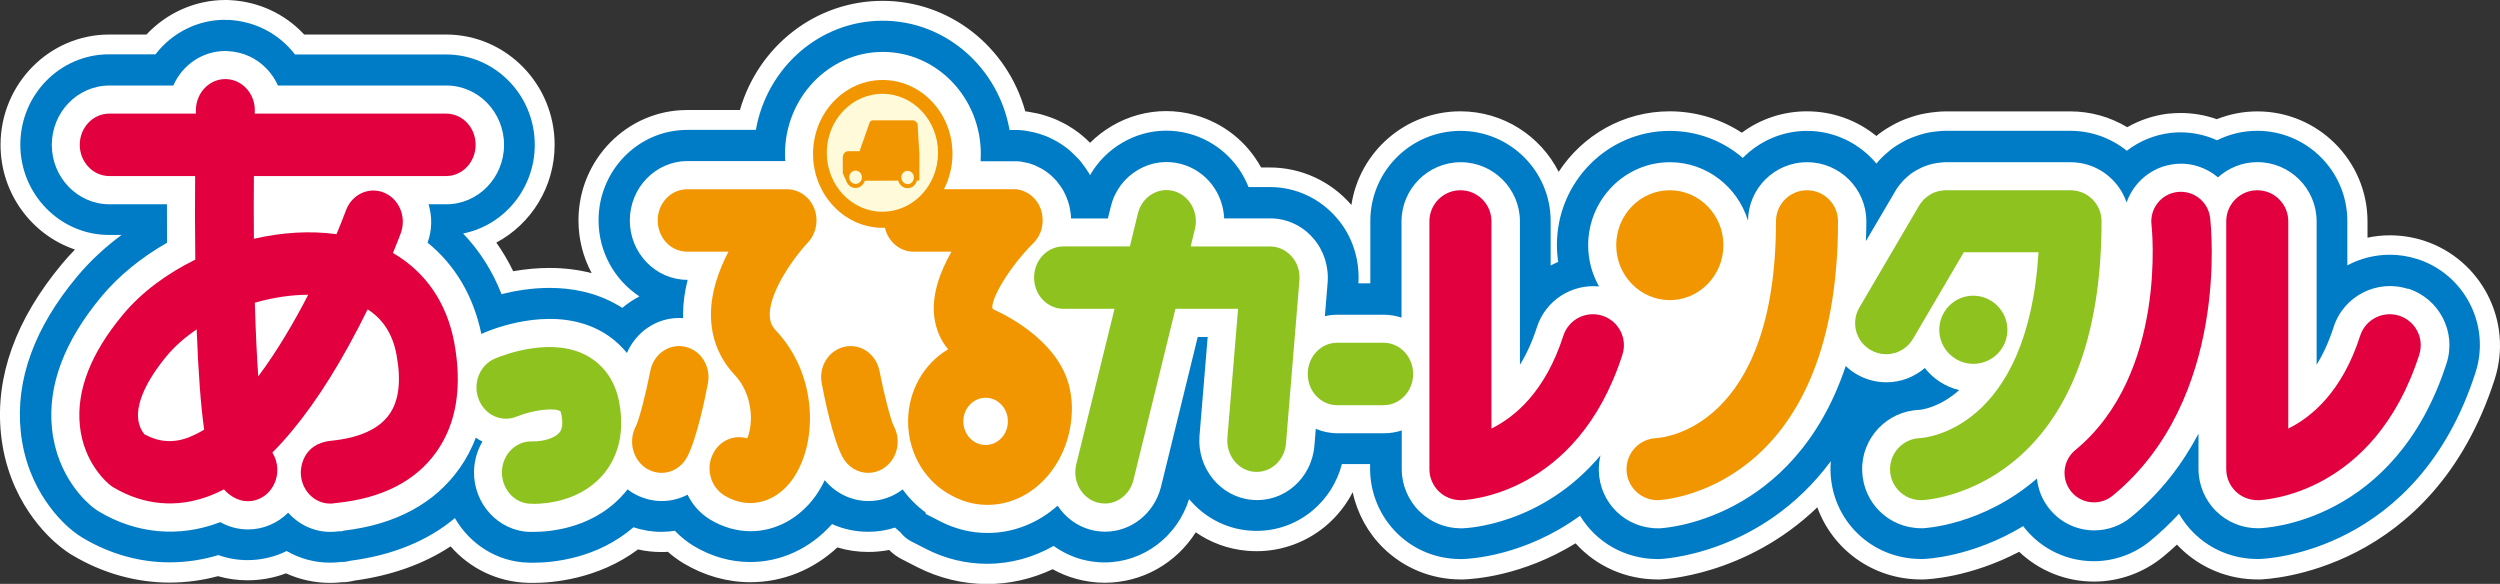
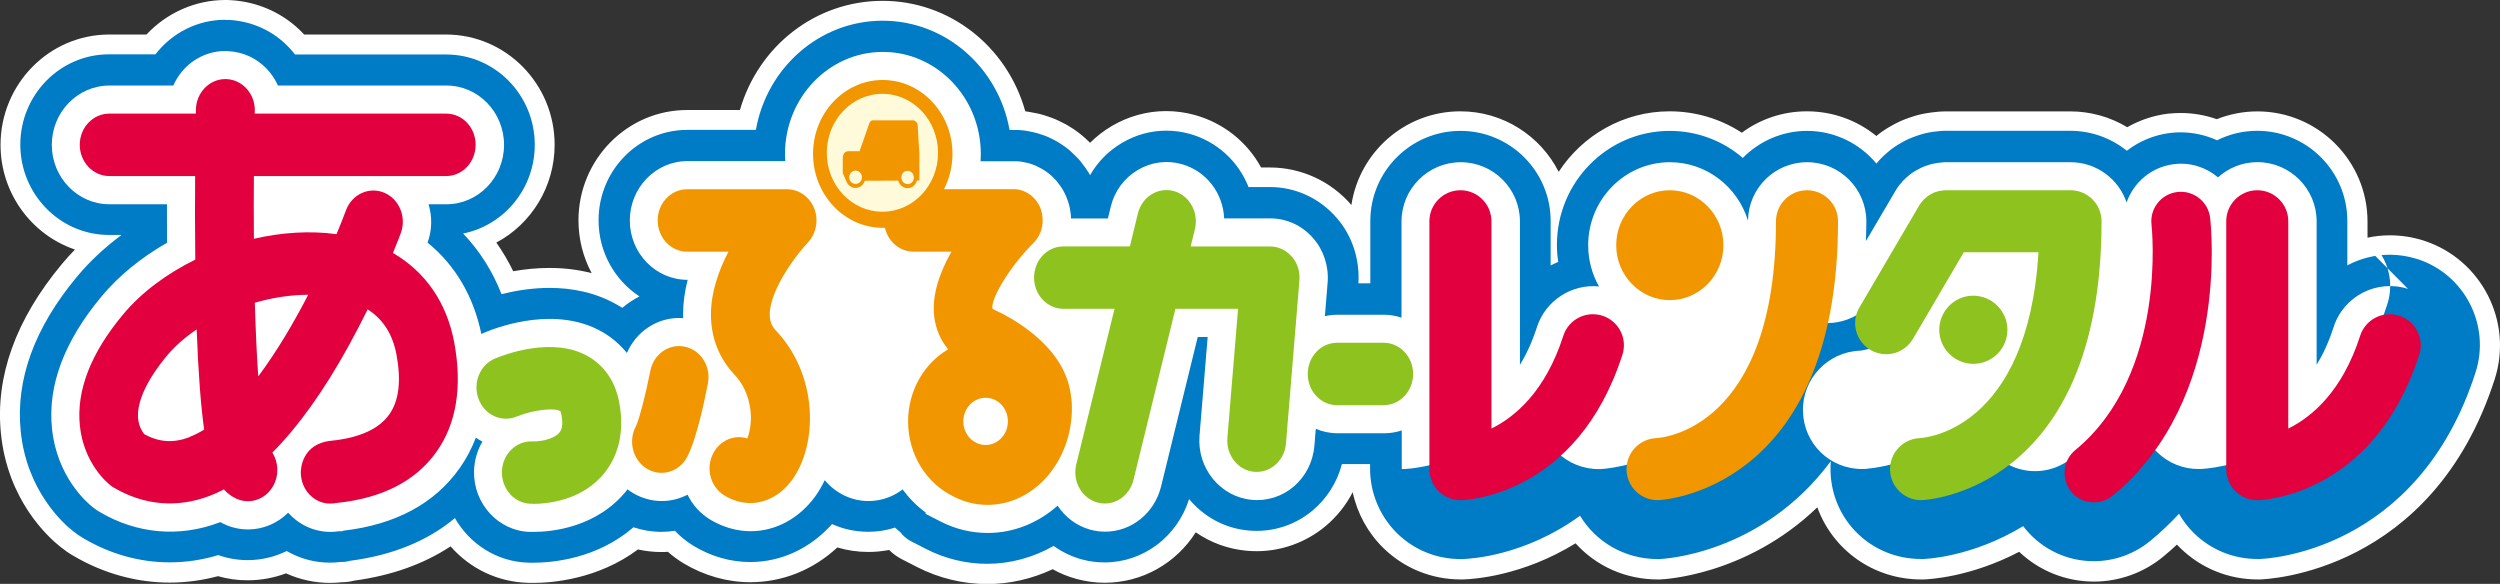
<svg xmlns="http://www.w3.org/2000/svg" id="b" data-name="レイヤー 2" viewBox="0 0 327.2 76.42">
  <rect x="0" y="0" width="327.2" height="76.42" fill="#333333" stroke="none" />
  <defs>
    <style>
      .d {
        fill: #fff;
      }

      .e {
        fill: #f29600;
      }

      .f {
        fill: #fffbda;
      }

      .g {
        fill: #007bc6;
      }

      .h {
        fill: #e2003e;
      }

      .i {
        fill: #8dc21f;
      }
    </style>
  </defs>
  <g id="c" data-name="レイアウト">
    <g>
      <path class="g" d="M129.22,75.12c-2.96,0-5.91-.71-8.55-2.06l-2.01-1.03c-.68-.35-1.28-.84-1.75-1.43-.03-.02-.06-.05-.08-.07-1.02.26-2.09.4-3.18.4-1.51,0-3.01-.26-4.4-.77-3.03,3.05-6.92,4.73-11.06,4.73-2.79,0-5.58-.79-8.06-2.29-.82-.5-1.58-1.08-2.27-1.73-.43.04-.87.07-1.31.07-1.14,0-2.26-.15-3.36-.45-5.07,4.04-11.05,4.49-13.45,4.49-.03,0-.07,0-.1,0-.24,0-.41,0-.58-.01-3.92-.1-7.52-2.03-9.86-5.23-3.56,2.61-7.96,4.28-13.1,4.96-.43.12-.88.18-1.33.19h-.12c-.49.06-.99.09-1.48.09-1.98,0-3.94-.47-5.71-1.37-1.57.68-3.31,1.04-5.07,1.04-1.33,0-2.62-.2-3.86-.59-2.09.59-4.23.89-6.35.89-4.2,0-8.23-1.13-11.99-3.37-.5-.29-1.02-.65-1.49-1.04-1.05-.83-6.44-5.45-7.29-13.95-.71-7.09,1.87-14.22,7.68-21.19.99-1.2,2.11-2.35,3.32-3.44-6.23-.92-11.04-6.39-11.05-12.98,0-7.25,5.79-13.14,12.91-13.14h5.47c2.43-2.84,6.02-4.52,9.73-4.52l.6.02c3.34.18,6.43,1.6,8.69,3.98.16.17.31.34.46.52h19.16c7.12,0,12.9,5.89,12.9,13.13,0,5.53-3.4,10.39-8.35,12.29,1.4,1.73,2.56,3.65,3.48,5.74,1.88-.4,3.73-.61,5.51-.61,3.5,0,6.66.79,9.41,2.34l.05-.03c-2.76-2.48-4.37-6.03-4.37-9.84,0-7.24,5.79-13.13,12.9-13.13h7.92c1.96-8.34,9.23-14.29,17.66-14.29s15.71,5.96,17.67,14.31l.29.02c.3.02.47.03.72.06.13.02.25.04.37.06l1.1.22c.13.03.43.11.73.2l.69.23.22.08c.14.05.43.18.43.18l.54.26c.19.09.35.17.51.27l.15.08c.28.16.46.27.64.39l.31.21c.43.29.68.49.94.71l.52.47.26.24-.77,1.08.92-.93.24.24c.19.19.37.39.52.6l.17.23c.98-1.21,2.17-2.24,3.53-3.04,1.96-1.16,4.19-1.77,6.43-1.77,1.14,0,2.28.15,3.39.46,3.66,1.02,6.62,3.52,8.24,6.92h1.95c3.72,0,7.26,1.63,9.7,4.48.88,1,1.59,2.14,2.12,3.37v-2.09c0-7.23,5.88-13.11,13.11-13.11,6.06,0,11.17,4.13,12.67,9.73,2.49-5.72,8.15-9.73,14.71-9.73,3.44,0,6.77,1.1,9.5,3.12,2.37-2.02,5.33-3.12,8.46-3.12,3.42,0,6.66,1.32,9.09,3.67.14-.13.28-.26.44-.39l.1-.08s-.01,0-.01,0c0,0,.03-.03.06-.05.28-.25.61-.51.95-.75.31-.22.68-.45,1.06-.66.39-.23.73-.4,1.08-.56.41-.18.82-.34,1.25-.48.41-.14.79-.25,1.19-.35.36-.08.76-.15,1.16-.21.35-.05.63-.08.89-.1.28-.03.59-.04.91-.04h16.3c2.65,0,5.25.81,7.42,2.31,1.66-1.09,3.55-1.78,5.51-2.01h.13c.45-.06.91-.09,1.38-.09,1.61,0,3.24.32,4.75.91,1.66-.73,3.47-1.12,5.28-1.12,7.23,0,13.11,5.88,13.11,13.11v3.82c1.37-.47,2.81-.71,4.25-.71,1.35,0,2.69.21,3.98.62,6.92,2.27,10.69,9.66,8.49,16.5-7.88,24.52-28.62,25.29-29.5,25.31h-.25c-3.49,0-6.76-1.32-9.22-3.72-.46-.45-.88-.92-1.27-1.43-.88.88-1.81,1.71-2.76,2.5-2.31,1.89-5.22,2.94-8.19,2.94-3.66,0-7.1-1.53-9.54-4.21-6.69,3.74-12.53,3.92-12.79,3.93h-.26c-6.5,0-11.83-4.54-12.96-10.68-9.33,10.28-21.14,10.68-21.26,10.68h-.25c-4.22,0-8.05-1.9-10.52-5.14-7.08,4.71-13.71,5.11-15.02,5.14h-.25c-3.49,0-6.76-1.32-9.22-3.72-2.35-2.3-3.77-5.44-3.94-8.71h-1.43c-.77,2.25-2.13,4.23-3.97,5.76-2.29,1.92-5.2,2.98-8.17,2.98-.4,0-.81-.02-1.21-.06-2.66-.24-5.14-1.31-7.16-3.07-2.17,4.41-6.59,7.25-11.52,7.25-1.14,0-2.23-.14-3.34-.45-1.21-.33-2.35-.84-3.4-1.5-2.7,1.39-5.66,2.12-8.63,2.12" />
      <path class="d" d="M29.48,2.61c.06,0,.12,0,.18,0h.36c3.01.18,5.77,1.45,7.8,3.6.28.29.54.6.79.92h19.78c6.4,0,11.6,5.3,11.6,11.82,0,5.75-4.04,10.55-9.38,11.61,2.16,2.26,3.86,4.94,5.03,7.94,1.78-.45,3.96-.82,6.29-.82,2.87,0,5.98.56,8.88,2.23.03.02.06.03.09.05.18.11.37.22.55.33.35-.3.73-.58,1.12-.84.36-.24.74-.46,1.12-.66-3.22-2.11-5.35-5.78-5.35-9.96,0-6.52,5.2-11.83,11.6-11.83h8.99c1.43-8.12,8.32-14.29,16.59-14.29s15.18,6.18,16.61,14.3h.88s.09,0,.14,0c.05,0,.19.01.24.01.27.02.42.03.65.06.09.01.18.03.27.04l.93.18s.08.02.12.03c.12.03.37.09.63.17l.67.23c.06.02.11.04.17.06.11.04.23.09.34.14.04.02.07.03.11.05l.41.2c.16.08.3.15.45.23l.15.08c.23.13.39.23.55.34l.3.2c.36.25.59.42.82.62l.22.2s.13.12.15.14c.02.02.07.07.09.09l.25.24s.11.1.14.14l.24.24c.14.14.28.29.4.45l.51.68c.04.06.08.12.13.18.17.24.3.45.41.62l.17.29c1-1.74,2.43-3.19,4.2-4.23,1.78-1.05,3.76-1.59,5.77-1.59,1.01,0,2.04.14,3.04.41,3.6,1,6.41,3.62,7.73,6.97h2.81c3.34,0,6.51,1.47,8.71,4.02,2.02,2.29,3.06,5.42,2.86,8.58h1.56v-8.15c0-6.51,5.29-11.8,11.8-11.8s11.8,5.29,11.8,11.8v5.82c.32-.17.65-.33.99-.47-.11-.73-.17-1.48-.17-2.22,0-8.23,6.62-14.93,14.76-14.93,3.61,0,6.97,1.3,9.57,3.54,2.15-2.18,5.13-3.54,8.4-3.54,3.65,0,6.92,1.67,9.09,4.28.2-.25.38-.45.56-.64.2-.21.46-.45.73-.69.02-.02.05-.04.07-.06.02-.01.03-.03.05-.04.28-.25.57-.48.87-.69.28-.2.61-.4.95-.59.36-.21.66-.37.98-.51.36-.16.73-.3,1.11-.43.39-.13.73-.24,1.08-.32.33-.08.69-.14,1.04-.19.32-.04.57-.07.82-.09.27-.03.53-.04.81-.04h16.3c2.76,0,5.35.96,7.4,2.61,1.63-1.25,3.59-2.08,5.68-2.33.04,0,.07,0,.11-.01.41-.05.83-.07,1.24-.07,1.65,0,3.28.36,4.78,1.04,1.62-.81,3.42-1.24,5.25-1.24,6.51,0,11.8,5.29,11.8,11.8v5.81c1.69-.9,3.6-1.39,5.56-1.39,1.19,0,2.39.18,3.58.56.02,0,.05.02.08.02,6.16,2.02,9.55,8.66,7.56,14.83-7.6,23.62-27.45,24.39-28.29,24.41h-.24c-3.15,0-6.07-1.19-8.29-3.35-.78-.76-1.45-1.63-1.99-2.57-1.18,1.28-2.44,2.47-3.78,3.57-2.07,1.7-4.69,2.64-7.37,2.64-3.48,0-6.75-1.54-8.96-4.23-.1-.12-.19-.24-.28-.36-6.76,4.09-12.81,4.3-13.12,4.3h-.25c-6.51,0-11.69-5.06-11.85-11.51,0-.44,0-.87.04-1.29-9.15,12.34-22.26,12.8-22.42,12.81h-.24c-4.34,0-8.09-2.25-10.16-5.67-7.27,5.29-14.41,5.64-15.39,5.67h-.24c-3.15,0-6.07-1.19-8.29-3.35-2.26-2.21-3.56-5.29-3.56-8.45v-.63h-3.69c-.62,2.37-1.94,4.48-3.83,6.07-2.08,1.74-4.65,2.67-7.33,2.67-.36,0-.73-.02-1.09-.05-3.11-.28-5.85-1.83-7.75-4.11-1.54,4.92-6,8.29-11.06,8.29-1.02,0-2-.13-3-.4-1.33-.37-2.57-.97-3.67-1.76-2.67,1.52-5.66,2.34-8.7,2.34-2.75,0-5.5-.66-7.95-1.92l-2.01-1.03c-.56-.29-1.03-.7-1.4-1.18-.24-.2-.47-.4-.7-.61-1.12.37-2.31.55-3.51.55-1.63,0-3.26-.34-4.73-1.01-2.83,3.18-6.66,4.97-10.72,4.97-2.55,0-5.1-.73-7.38-2.1-.92-.56-1.75-1.23-2.47-1.99-.59.09-1.18.14-1.77.14-1.24,0-2.48-.21-3.65-.6-4.78,4.13-10.6,4.64-13.15,4.64-.05,0-.1,0-.12,0-.16,0-.33,0-.51-.01-4.08-.11-7.64-2.43-9.59-5.83-3.58,2.99-8.16,4.86-13.68,5.58-.35.1-.72.16-1.08.16h-.19c-.47.06-.93.09-1.4.09-2.02,0-3.95-.53-5.67-1.52-1.57.78-3.34,1.19-5.11,1.19-1.3,0-2.6-.22-3.83-.66-2.12.64-4.26.95-6.38.95-3.91,0-7.77-1.07-11.33-3.18-.45-.26-.92-.59-1.34-.93-1.12-.88-6.03-5.16-6.82-13.07-.68-6.72,1.8-13.53,7.38-20.22,1.63-1.96,3.6-3.8,5.82-5.45h-1.65c-6.38,0-11.59-5.3-11.6-11.81,0-6.53,5.2-11.83,11.6-11.83h6.09c2.16-2.81,5.51-4.52,9.11-4.52M29.48,0h0c-3.89,0-7.65,1.67-10.31,4.52h-4.88C6.44,4.52.07,11,.07,18.97c.01,6.37,4.1,11.78,9.74,13.69-.6.62-1.17,1.25-1.71,1.9C2.06,41.81-.63,49.27.12,56.72c.88,8.79,6.2,13.6,7.8,14.86.49.4,1.06.8,1.63,1.13,3.89,2.31,8.27,3.54,12.64,3.54,2.12,0,4.25-.28,6.34-.84,1.25.36,2.55.54,3.87.54,1.73,0,3.44-.31,5.03-.91,1.81.82,3.78,1.25,5.76,1.25.52,0,1.04-.03,1.56-.09h.06c.53,0,1.06-.08,1.57-.21,4.85-.66,9.07-2.16,12.59-4.48,2.57,2.93,6.18,4.66,10.1,4.77.17,0,.38.01.57.01h.18c2.4,0,8.41-.45,13.68-4.38,1,.23,2.03.34,3.06.34.28,0,.56,0,.85-.03.63.56,1.32,1.06,2.04,1.5,2.7,1.62,5.72,2.48,8.74,2.48,4.23,0,8.22-1.6,11.4-4.55,1.3.39,2.67.59,4.05.59.93,0,1.84-.09,2.73-.26.49.49,1.06.91,1.68,1.22l2.01,1.03c2.82,1.44,5.98,2.21,9.14,2.21,2.94,0,5.87-.67,8.57-1.94.98.55,2.02.97,3.11,1.27,1.24.33,2.44.5,3.7.5,4.91,0,9.34-2.54,11.92-6.6,1.96,1.36,4.24,2.19,6.65,2.41.44.04.89.06,1.33.06,3.28,0,6.48-1.17,9.01-3.28,1.48-1.24,2.68-2.75,3.55-4.44.59,2.76,1.99,5.33,4.03,7.32,2.71,2.64,6.3,4.1,10.12,4.1h.28c1.34-.04,7.74-.42,14.74-4.73,2.7,3,6.56,4.73,10.76,4.73h.28c.14,0,11.18-.37,20.6-9.44,2.02,5.55,7.31,9.44,13.59,9.44h.29c.67-.02,6.08-.25,12.54-3.62,2.62,2.49,6.11,3.9,9.79,3.9,3.28,0,6.48-1.15,9.02-3.23.63-.52,1.24-1.05,1.84-1.61.15.16.3.31.45.46,2.71,2.64,6.3,4.1,10.12,4.1h.28c.94-.03,22.57-.84,30.74-26.22,2.42-7.53-1.72-15.65-9.24-18.11h0s-.09-.03-.09-.03c-1.42-.45-2.9-.68-4.38-.68-.99,0-1.98.1-2.94.31v-2.11c0-7.95-6.47-14.42-14.42-14.42-1.81,0-3.62.35-5.31,1.02-1.52-.54-3.13-.81-4.72-.81-.51,0-1.03.03-1.53.08h-.07c-1.92.23-3.75.84-5.4,1.78-2.24-1.35-4.82-2.07-7.44-2.07h-16.3c-.36,0-.7.02-1.05.05-.27.02-.56.05-.91.1-.51.07-.93.15-1.31.23-.43.1-.86.22-1.35.39-.45.15-.9.32-1.33.51-.4.18-.77.38-1.22.63-.4.22-.79.47-1.14.71-.26.18-.52.38-.78.6-2.55-2.08-5.74-3.23-9.09-3.23-3.1,0-6.06.98-8.52,2.8-2.79-1.82-6.07-2.8-9.45-2.8-6.06,0-11.41,3.15-14.52,7.92-2.38-4.69-7.25-7.92-12.87-7.92-7.22,0-13.21,5.33-14.26,12.26t0,0c-2.67-3.11-6.57-4.91-10.67-4.91h-1.15c-1.84-3.36-4.93-5.83-8.68-6.87-1.24-.34-2.49-.51-3.75-.51-2.48,0-4.93.67-7.1,1.95-1.04.61-2,1.35-2.85,2.2l-.04-.03-.09-.09-.02-.02-.05-.05-.25-.24s-.13-.12-.16-.15l-.06-.05-.09-.08-.24-.21c-.35-.29-.64-.52-1.05-.8l-.34-.22c-.21-.14-.41-.26-.7-.43l-.19-.1c-.18-.1-.36-.19-.57-.29l-.42-.2c-.06-.03-.13-.06-.2-.09-.14-.06-.29-.13-.44-.18-.1-.04-.19-.07-.28-.1l-.67-.23c-.39-.13-.74-.21-.9-.25l-.19-.04-.94-.18c-.14-.03-.29-.05-.43-.07-.06,0-.11-.01-.16-.02C131.81,6.05,124.25.11,115.51.11s-16.24,5.89-18.67,14.29h-6.92c-7.83,0-14.21,6.48-14.21,14.44,0,2.46.61,4.83,1.73,6.91-1.73-.45-3.58-.68-5.52-.68-1.54,0-3.14.14-4.75.43-.64-1.32-1.38-2.57-2.21-3.75,4.59-2.44,7.63-7.33,7.63-12.8,0-7.96-6.37-14.43-14.21-14.43h-18.57s-.07-.07-.1-.11C37.22,1.78,33.83.22,30.16.02l-.39-.02c-.1,0-.19,0-.29,0" />
-       <path class="d" d="M315.16,37.81h0c-4.07-1.3-8.44.94-9.74,5.01-.64,1.98-1.4,3.59-2.22,4.91v-18.76c0-4.27-3.48-7.75-7.75-7.75-1.98,0-3.79.76-5.16,1.99-1.54-1.3-3.58-1.99-5.73-1.73h0c-2.96.35-5.31,2.38-6.23,5.02-1.04-3.06-3.93-5.27-7.34-5.27h-16.3c-.15,0-.3,0-.44.02-.19.01-.4.04-.64.07-.23.03-.46.07-.67.12-.23.05-.45.12-.74.22-.24.08-.47.16-.7.27-.2.09-.4.2-.67.35-.21.12-.42.24-.6.37-.19.13-.37.28-.55.44l-.12.1c-.17.15-.33.3-.47.45-.15.16-.29.33-.48.56-.13.16-.25.32-.36.49l-4.04,6.86c.03-.84.06-1.69.06-2.57,0-4.27-3.48-7.75-7.75-7.75s-7.69,3.42-7.74,7.65c-1.36-4.43-5.43-7.65-10.22-7.65-5.9,0-10.7,4.88-10.7,10.87,0,1.96.52,3.8,1.42,5.39-3.55-.35-7,1.81-8.13,5.34-.64,1.97-1.4,3.59-2.22,4.91v-18.76c0-4.27-3.48-7.75-7.75-7.75s-7.75,3.48-7.75,7.75v12.59c-.73-.24-1.5-.38-2.31-.38h-6.09c-.56,0-1.11.07-1.63.19l.36-4.39c.17-2.14-.52-4.26-1.88-5.8-1.42-1.66-3.47-2.61-5.62-2.61h-6.04c-.15-3.29-2.31-6.2-5.59-7.11-1.93-.53-3.95-.26-5.69.76-1.8,1.06-3.07,2.77-3.57,4.85l-.37,1.51h-4.82c0-.11-.01-.22-.02-.34,0-.12-.02-.27-.05-.44-.01-.11-.03-.24-.06-.38,0-.02,0-.04-.01-.06-.03-.22-.08-.4-.12-.56-.03-.14-.08-.3-.14-.47l-.22-.58c-.05-.11-.09-.22-.13-.3-.08-.18-.17-.35-.24-.47l-.13-.23c-.06-.11-.15-.24-.26-.39-.01-.02-.03-.04-.04-.06l-.51-.67-.25-.25s-.06-.06-.08-.09l-.25-.24s-.08-.07-.12-.11l-.17-.15c-.14-.12-.27-.22-.44-.34l-.31-.2c-.09-.06-.17-.11-.26-.16l-.15-.08c-.09-.05-.17-.09-.25-.13l-.41-.2c-.06-.03-.12-.05-.18-.08l-.6-.21c-.11-.04-.23-.07-.28-.08l-.93-.18c-.15-.02-.24-.03-.45-.04-.03,0-.06,0-.09,0h-4.69c.02-.33.03-.64.03-.95,0-7.37-5.75-13.36-12.82-13.36s-12.81,5.99-12.81,13.36c0,.31.02.62.04.93h-12.81c-4.16,0-7.54,3.49-7.54,7.77s3.38,7.77,7.54,7.77h.03c-.39,1.54-.6,3.05-.6,4.51,0,.17.02.34.02.5-1.61-.11-3.2.29-4.58,1.21-1.23.81-2.19,1.99-2.79,3.35-.9-1.1-1.97-2.03-3.22-2.75h0c-5.94-3.41-13.3-.8-15.43.08-.14.06-.27.13-.4.19-1.02-4.94-3.42-9.02-7.04-11.96.61-1.66.61-3.43.13-5.02h2.34c4.16,0,7.54-3.49,7.54-7.77s-3.38-7.77-7.54-7.77h-22.05c-.36-.8-.85-1.54-1.46-2.18-1.32-1.39-3.08-2.21-5.04-2.32l-.36-.02c-3.04,0-5.64,1.82-6.84,4.52h-8.36c-4.16,0-7.54,3.48-7.54,7.77,0,4.28,3.39,7.77,7.54,7.77h7.53c0,1.66,0,3.35.01,5.04-3.42,1.95-6.36,4.36-8.6,7.06-4.85,5.83-7.03,11.62-6.46,17.22.64,6.38,4.62,9.76,5.32,10.31.27.22.57.43.87.61,4.89,2.91,10.49,3.4,15.74,1.4.03-.01.07-.02.1-.04,1.11.63,2.36.96,3.64.96,1.98,0,3.86-.81,5.24-2.19,1.38,1.54,3.35,2.51,5.54,2.51.35,0,.72-.03,1.09-.08h.43s.19-.08.19-.08c6.84-.8,11.96-3.57,15.23-8.22.86-1.23,1.55-2.55,2.09-3.95.28.18.55.37.86.51-.68,1.15-1.06,2.47-1.1,3.87-.09,4.28,3.21,7.84,7.3,7.95.12,0,.23,0,.34,0,.04,0,.07,0,.11,0,2.39,0,8.37-.54,12.3-5.51.01-.02.03-.04.04-.06.23.18.48.35.74.5,1.14.67,2.44,1.03,3.75,1.03,1.2,0,2.34-.3,3.37-.83.63,1.31,1.63,2.45,2.96,3.26,1.65.99,3.48,1.52,5.29,1.52,3.27,0,6.35-1.66,8.46-4.56.47-.65.88-1.36,1.24-2.12,1.42,1.7,3.49,2.73,5.72,2.73,1.33,0,2.63-.36,3.75-1.03.25-.15.49-.31.72-.49.85,1.15,1.86,2.18,3.02,3.02v.18l2.01,1.03c1.88.96,3.99,1.47,6.1,1.47,3.46,0,6.64-1.34,9.16-3.57.99,1.49,2.46,2.64,4.28,3.14.65.17,1.28.26,1.94.26,3.43,0,6.43-2.4,7.31-5.86l4.81-19.62h1.3l-1.07,12.94c-.33,4.25,2.75,8,6.84,8.37,4.22.4,7.84-2.79,8.2-7.08l.18-2.21c.88.37,1.84.58,2.85.58h6.09c.8,0,1.58-.13,2.31-.37v5.06c0,2.08.85,4.1,2.34,5.55,1.46,1.42,3.38,2.2,5.41,2.2h.19c.55-.02,10.38-.4,18.07-9.54-.15.64-.23,1.3-.22,1.98.1,4.24,3.51,7.56,7.74,7.56h.2c.22,0,17.54-.76,24.38-21.24.42.4.89.77,1.42,1.07,1.19.7,2.54,1.06,3.91,1.06,1.87,0,3.64-.69,5.02-1.87,1.11,1.42,2.69,2.46,4.5,2.89-2.63,2.35-5.06,2.58-5.23,2.59-4.23.15-7.58,3.71-7.47,7.93.1,4.24,3.51,7.56,7.74,7.56h.19c.14,0,7.81-.33,14.95-6.51.14,1.44.69,2.85,1.68,4.04,1.44,1.75,3.56,2.75,5.83,2.75,1.74,0,3.44-.61,4.79-1.72,3.91-3.21,6.76-7,8.84-10.94v4.63c0,2.08.85,4.1,2.34,5.55,1.46,1.42,3.38,2.2,5.41,2.2h.19c.73-.02,17.81-.69,24.53-21.6,1.31-4.07-.94-8.44-5.01-9.75" />
+       <path class="d" d="M315.16,37.81h0c-4.07-1.3-8.44.94-9.74,5.01-.64,1.98-1.4,3.59-2.22,4.91v-18.76c0-4.27-3.48-7.75-7.75-7.75-1.98,0-3.79.76-5.16,1.99-1.54-1.3-3.58-1.99-5.73-1.73h0c-2.96.35-5.31,2.38-6.23,5.02-1.04-3.06-3.93-5.27-7.34-5.27h-16.3c-.15,0-.3,0-.44.02-.19.01-.4.04-.64.07-.23.03-.46.07-.67.12-.23.05-.45.12-.74.22-.24.08-.47.16-.7.27-.2.09-.4.2-.67.35-.21.12-.42.24-.6.37-.19.13-.37.28-.55.44l-.12.1c-.17.15-.33.3-.47.45-.15.16-.29.33-.48.56-.13.16-.25.32-.36.49l-4.04,6.86c.03-.84.06-1.69.06-2.57,0-4.27-3.48-7.75-7.75-7.75s-7.69,3.42-7.74,7.65c-1.36-4.43-5.43-7.65-10.22-7.65-5.9,0-10.7,4.88-10.7,10.87,0,1.96.52,3.8,1.42,5.39-3.55-.35-7,1.81-8.13,5.34-.64,1.97-1.4,3.59-2.22,4.91v-18.76c0-4.27-3.48-7.75-7.75-7.75s-7.75,3.48-7.75,7.75v12.59c-.73-.24-1.5-.38-2.31-.38h-6.09c-.56,0-1.11.07-1.63.19l.36-4.39c.17-2.14-.52-4.26-1.88-5.8-1.42-1.66-3.47-2.61-5.62-2.61h-6.04c-.15-3.29-2.31-6.2-5.59-7.11-1.93-.53-3.95-.26-5.69.76-1.8,1.06-3.07,2.77-3.57,4.85l-.37,1.51h-4.82c0-.11-.01-.22-.02-.34,0-.12-.02-.27-.05-.44-.01-.11-.03-.24-.06-.38,0-.02,0-.04-.01-.06-.03-.22-.08-.4-.12-.56-.03-.14-.08-.3-.14-.47l-.22-.58c-.05-.11-.09-.22-.13-.3-.08-.18-.17-.35-.24-.47l-.13-.23c-.06-.11-.15-.24-.26-.39-.01-.02-.03-.04-.04-.06l-.51-.67-.25-.25s-.06-.06-.08-.09l-.25-.24s-.08-.07-.12-.11l-.17-.15c-.14-.12-.27-.22-.44-.34l-.31-.2c-.09-.06-.17-.11-.26-.16l-.15-.08c-.09-.05-.17-.09-.25-.13l-.41-.2c-.06-.03-.12-.05-.18-.08l-.6-.21c-.11-.04-.23-.07-.28-.08l-.93-.18c-.15-.02-.24-.03-.45-.04-.03,0-.06,0-.09,0h-4.69c.02-.33.03-.64.03-.95,0-7.37-5.75-13.36-12.82-13.36s-12.81,5.99-12.81,13.36c0,.31.02.62.04.93h-12.81c-4.16,0-7.54,3.49-7.54,7.77s3.38,7.77,7.54,7.77h.03c-.39,1.54-.6,3.05-.6,4.51,0,.17.02.34.02.5-1.61-.11-3.2.29-4.58,1.21-1.23.81-2.19,1.99-2.79,3.35-.9-1.1-1.97-2.03-3.22-2.75h0c-5.94-3.41-13.3-.8-15.43.08-.14.06-.27.13-.4.19-1.02-4.94-3.42-9.02-7.04-11.96.61-1.66.61-3.43.13-5.02h2.34c4.16,0,7.54-3.49,7.54-7.77s-3.38-7.77-7.54-7.77h-22.05c-.36-.8-.85-1.54-1.46-2.18-1.32-1.39-3.08-2.21-5.04-2.32l-.36-.02c-3.04,0-5.64,1.82-6.84,4.52h-8.36c-4.16,0-7.54,3.48-7.54,7.77,0,4.28,3.39,7.77,7.54,7.77h7.53c0,1.66,0,3.35.01,5.04-3.42,1.95-6.36,4.36-8.6,7.06-4.85,5.83-7.03,11.62-6.46,17.22.64,6.38,4.62,9.76,5.32,10.31.27.22.57.43.87.61,4.89,2.91,10.49,3.4,15.74,1.4.03-.01.07-.02.1-.04,1.11.63,2.36.96,3.64.96,1.98,0,3.86-.81,5.24-2.19,1.38,1.54,3.35,2.51,5.54,2.51.35,0,.72-.03,1.09-.08h.43s.19-.08.19-.08c6.84-.8,11.96-3.57,15.23-8.22.86-1.23,1.55-2.55,2.09-3.95.28.18.55.37.86.51-.68,1.15-1.06,2.47-1.1,3.87-.09,4.28,3.21,7.84,7.3,7.95.12,0,.23,0,.34,0,.04,0,.07,0,.11,0,2.39,0,8.37-.54,12.3-5.51.01-.02.03-.04.04-.06.23.18.48.35.74.5,1.14.67,2.44,1.03,3.75,1.03,1.2,0,2.34-.3,3.37-.83.63,1.31,1.63,2.45,2.96,3.26,1.65.99,3.48,1.52,5.29,1.52,3.27,0,6.35-1.66,8.46-4.56.47-.65.88-1.36,1.24-2.12,1.42,1.7,3.49,2.73,5.72,2.73,1.33,0,2.63-.36,3.75-1.03.25-.15.49-.31.72-.49.85,1.15,1.86,2.18,3.02,3.02v.18l2.01,1.03c1.88.96,3.99,1.47,6.1,1.47,3.46,0,6.64-1.34,9.16-3.57.99,1.49,2.46,2.64,4.28,3.14.65.17,1.28.26,1.94.26,3.43,0,6.43-2.4,7.31-5.86l4.81-19.62h1.3l-1.07,12.94c-.33,4.25,2.75,8,6.84,8.37,4.22.4,7.84-2.79,8.2-7.08l.18-2.21c.88.37,1.84.58,2.85.58h6.09c.8,0,1.58-.13,2.31-.37v5.06h.19c.55-.02,10.38-.4,18.07-9.54-.15.64-.23,1.3-.22,1.98.1,4.24,3.51,7.56,7.74,7.56h.2c.22,0,17.54-.76,24.38-21.24.42.4.89.77,1.42,1.07,1.19.7,2.54,1.06,3.91,1.06,1.87,0,3.64-.69,5.02-1.87,1.11,1.42,2.69,2.46,4.5,2.89-2.63,2.35-5.06,2.58-5.23,2.59-4.23.15-7.58,3.71-7.47,7.93.1,4.24,3.51,7.56,7.74,7.56h.19c.14,0,7.81-.33,14.95-6.51.14,1.44.69,2.85,1.68,4.04,1.44,1.75,3.56,2.75,5.83,2.75,1.74,0,3.44-.61,4.79-1.72,3.91-3.21,6.76-7,8.84-10.94v4.63c0,2.08.85,4.1,2.34,5.55,1.46,1.42,3.38,2.2,5.41,2.2h.19c.73-.02,17.81-.69,24.53-21.6,1.31-4.07-.94-8.44-5.01-9.75" />
      <path class="h" d="M295.44,65.46c-1.06,0-2.08-.41-2.84-1.15-.78-.76-1.23-1.81-1.23-2.91V28.96c0-2.24,1.82-4.06,4.06-4.06s4.06,1.82,4.06,4.06v27.13c3.06-1.51,7.06-4.83,9.41-12.15.69-2.14,2.98-3.3,5.11-2.62,2.14.69,3.31,2.98,2.62,5.11-5.94,18.45-20.5,19.02-21.11,19.04-.03,0-.07,0-.1,0" />
      <path class="i" d="M169.06,33.58c-.73-.85-1.76-1.33-2.84-1.32h-10.39l.56-2.26c.53-2.19-.7-4.41-2.75-4.99-2.07-.57-4.17.74-4.71,2.92l-1.05,4.32h-8.7c-2.12,0-3.84,1.82-3.84,4.08s1.72,4.08,3.85,4.09h6.68l-5.01,20.37c-.53,2.18.7,4.41,2.77,4.98.33.09.64.13.98.13,1.71,0,3.26-1.22,3.73-3.05l5.5-22.43h8.2l-1.4,16.91c-.17,2.25,1.39,4.23,3.51,4.42.11.01.22.01.33.01,1.98,0,3.66-1.6,3.83-3.73l1.76-21.35c.09-1.14-.26-2.27-1-3.1" />
      <path class="i" d="M184.95,48.95c0-2.26-1.73-4.09-3.86-4.09h-6.09c-2.13,0-3.84,1.83-3.84,4.09s1.71,4.08,3.84,4.08h6.09c2.13,0,3.86-1.83,3.86-4.08" />
      <path class="h" d="M33.22,23.04h25.17c2.14,0,3.86-1.83,3.86-4.09s-1.72-4.08-3.86-4.08h-25.06c0-.2.02-.31.02-.33.06-2.25-1.63-4.13-3.75-4.19-.04,0-.07,0-.11,0-2.08,0-3.79,1.76-3.85,3.97,0,.02,0,.21,0,.55h-11.34c-2.12,0-3.86,1.82-3.86,4.08,0,2.26,1.74,4.09,3.86,4.09h11.24c-.03,3.19-.03,6.99.02,10.94-3.71,1.82-7.04,4.27-9.48,7.21-4.2,5.04-6.09,9.92-5.63,14.49.5,4.98,3.65,7.56,4,7.83.12.1.26.19.4.28,3.96,2.35,8.31,2.73,12.56,1.12.63-.24,1.26-.53,1.9-.86.36.41.75.72,1.16.97.62.39,1.31.58,1.98.58,1.3,0,2.58-.7,3.3-1.99.79-1.41.7-3.1-.1-4.38,3.37-3.38,6.72-8.05,9.98-13.96.91-1.65,1.74-3.26,2.49-4.78,2.03,1.3,3.27,3.26,3.77,5.9.64,3.43.33,6.05-.92,7.82-1.35,1.94-3.94,3.11-7.66,3.48-3.83.4-3.94,3.75-3.94,4.13,0,2.26,1.72,4.09,3.85,4.09.26,0,.52-.03.76-.08.02,0,.04,0,.05,0,5.99-.61,10.4-2.87,13.12-6.73,2.6-3.69,3.37-8.5,2.3-14.29-.98-5.2-3.76-9.23-8.02-11.7.63-1.54,1-2.51,1.03-2.61.77-2.11-.21-4.46-2.2-5.29-1.98-.81-4.21.23-4.98,2.32-.32.87-.74,1.94-1.24,3.12-3.44-.48-7.16-.24-10.81.6-.03-2.97-.02-5.78,0-8.22M24.78,57.22c-2.06.79-3.94.67-5.88-.38-.21-.24-.71-.95-.82-2.03-.22-2.14,1.12-5.06,3.74-8.22,1.07-1.29,2.41-2.45,3.92-3.48.22,5.83.55,10.05.98,13.12-.66.4-1.31.73-1.96.98M40.34,38.58c-1.87,3.62-4.1,7.42-6.54,10.68-.18-2.52-.33-5.67-.45-9.64,2.33-.67,4.72-1.04,7-1.04" />
      <path class="i" d="M69.76,65.93c-.12,0-.21,0-.31,0-2.13-.05-3.8-1.93-3.76-4.19.05-2.26,1.82-4.03,3.95-3.97,1.53.04,3.04-.46,3.61-1.19.36-.46.44-1.25.22-2.35-.05-.28-.11-.37-.11-.37-.51-.52-3.38-.3-5.74.66-1.99.82-4.22-.22-4.99-2.32-.78-2.1.19-4.45,2.17-5.28,1.22-.51,7.56-2.93,12.17-.28,2.14,1.23,3.54,3.28,4.06,5.95.88,4.57-.52,7.54-1.86,9.24-2.94,3.73-7.62,4.12-9.4,4.12" />
-       <path class="e" d="M113.63,61.89c-1.35,0-2.66-.76-3.37-2.09-1.28-2.42-2.41-7.97-2.71-9.62-.43-2.21.92-4.36,3.01-4.8,2.09-.46,4.12.98,4.55,3.18.59,3.06,1.47,6.45,1.89,7.25,1.04,1.97.37,4.46-1.49,5.56-.59.35-1.24.52-1.87.52" />
      <path class="e" d="M98.2,65.84c-1.14,0-2.29-.33-3.39-.99-1.85-1.13-2.5-3.62-1.43-5.58.9-1.67,2.75-2.41,4.42-1.89.23-.51.44-1.37.48-2.49.02-1.05-.14-3.73-2.15-5.85-2.02-2.15-3.09-4.87-3.08-7.89,0-2.92,1.02-5.77,2.29-8.21h-5.41c-2.13,0-3.85-1.83-3.85-4.09s1.73-4.08,3.85-4.08h13.08c1.56,0,2.98,1,3.57,2.54.59,1.52.24,3.29-.86,4.45-.03.02-2.28,2.42-3.77,5.38-2.15,4.25-.86,5.62-.39,6.13,5.5,5.82,5.53,14.8,2.11,19.54-1.45,1.98-3.43,3.03-5.47,3.03" />
      <path class="e" d="M86.58,61.89c-.64,0-1.28-.17-1.88-.52-1.85-1.1-2.52-3.59-1.49-5.56.42-.79,1.3-4.18,1.9-7.25.42-2.21,2.45-3.64,4.54-3.18,2.08.44,3.43,2.59,3,4.8-.31,1.65-1.43,7.19-2.71,9.62-.7,1.34-2.02,2.09-3.36,2.09" />
      <path class="e" d="M140.18,51.99c0-.09-.02-.18-.02-.27-.02-.1-.02-.2-.04-.31,0,0,0,0-.01,0-.98-6.48-8.33-10.13-9.98-10.86-.14-.09-.22-.16-.24-.19-.22-1.24,2.18-5.37,5.36-8.55.02-.02.03-.03.04-.04.05-.06.11-.12.16-.17.03-.05.07-.09.11-.13.04-.06.09-.11.12-.17.04-.05.08-.1.11-.16.04-.06.07-.11.11-.17.03-.06.06-.11.09-.17.03-.06.06-.12.08-.18.04-.05.05-.12.09-.18.02-.06.05-.13.07-.19.02-.05.04-.12.07-.17.01-.07.02-.14.04-.21.02-.06.03-.11.04-.18.02-.06.02-.13.03-.2.02-.07.02-.13.04-.2,0-.06,0-.12,0-.19,0-.07.01-.14.01-.22,0-.02,0-.04,0-.06,0-.04,0-.08,0-.12,0-.07,0-.15-.02-.22,0-.07,0-.13-.02-.19,0-.07,0-.14-.03-.21,0-.06-.02-.13-.03-.2,0-.06-.03-.12-.05-.19-.01-.06-.02-.13-.05-.19-.02-.06-.04-.13-.06-.18-.03-.06-.05-.13-.08-.18-.01-.06-.05-.12-.08-.18-.03-.06-.06-.12-.09-.18-.03-.05-.06-.11-.09-.16-.04-.07-.08-.12-.13-.17-.02-.05-.07-.1-.09-.15-.05-.06-.09-.11-.14-.17-.03-.03-.04-.06-.07-.09-.01-.02-.03-.02-.05-.05-.04-.06-.09-.1-.14-.15-.05-.04-.09-.08-.13-.12-.05-.05-.11-.09-.15-.13-.05-.04-.09-.07-.15-.12-.05-.03-.1-.07-.15-.1-.06-.03-.11-.07-.16-.1-.07-.03-.11-.06-.18-.09-.05-.02-.1-.06-.16-.08-.06-.03-.12-.06-.19-.09-.05-.02-.11-.04-.16-.06-.06-.02-.14-.04-.2-.06-.05-.01-.1-.03-.15-.04-.08-.01-.13-.03-.19-.04-.07-.01-.12-.02-.18-.03-.07,0-.11-.01-.19-.02-.07,0-.13,0-.2,0-.02,0-.04,0-.06,0h-9.09c.7-1.37,1.11-2.95,1.11-4.62,0-5.34-4.09-9.67-9.13-9.67s-9.12,4.34-9.12,9.67,4.1,9.68,9.12,9.68c.1,0,.2,0,.29-.01.4,1.79,1.92,3.13,3.75,3.13h4.96c-1.5,2.63-2.62,5.67-2.25,8.57.21,1.59.82,3.02,1.81,4.21-3.12,1.83-5.24,5.38-5.24,9.44,0,4.39,2.46,8.16,5.98,9.84h0c1.35.7,2.86,1.08,4.42,1.08,6.09,0,11.04-5.68,11.04-12.68,0-.47-.03-.93-.08-1.4M129,58.24c-1.62,0-2.92-1.39-2.92-3.09s1.3-3.09,2.92-3.09,2.91,1.38,2.91,3.09-1.3,3.09-2.91,3.09" />
      <path class="f" d="M122.77,20c0,4.26-3.26,7.71-7.28,7.71-4.02,0-7.28-3.45-7.28-7.71s3.26-7.72,7.28-7.72c4.02,0,7.28,3.46,7.28,7.72" />
      <path class="e" d="M120.11,16.37c0-.42-.51-.62-.51-.62h-.28s-4.72,0-5.1,0c-.39,0-.5.56-.5.56l-1.22,3.48s-.75,0-1.47,0c-.73,0-.73.86-.73.86v2.01s.45,1.01.45,1.01c.18.53.65.93,1.22.93.58,0,1.05-.4,1.22-.94l4.36-.02c.17.56.64.99,1.24.99.59,0,1.07-.43,1.23-1.01h.31s0-3.54,0-3.54c0,0-.22-3.28-.22-3.69M111.98,24.07c-.45,0-.83-.38-.83-.87s.37-.87.83-.87.83.4.83.87c0,.49-.38.87-.83.87M118.79,24.09c-.46,0-.82-.39-.82-.87s.37-.87.82-.86c.45,0,.82.39.82.87s-.37.87-.82.87" />
      <path class="h" d="M191.15,65.46c-1.06,0-2.08-.41-2.84-1.15-.78-.76-1.23-1.81-1.23-2.91V28.96c0-2.24,1.82-4.06,4.06-4.06s4.06,1.82,4.06,4.06v27.13c3.06-1.51,7.06-4.83,9.41-12.15.69-2.14,2.98-3.3,5.11-2.62,2.14.69,3.31,2.98,2.62,5.11-5.94,18.45-20.49,19.02-21.11,19.04-.03,0-.07,0-.1,0" />
      <path class="i" d="M270.97,24.9h-16.3s-.08.01-.13.01c-.14,0-.27.02-.41.04-.13.02-.27.03-.39.06-.12.03-.23.07-.35.11-.13.04-.27.08-.39.14-.11.05-.22.12-.33.18-.12.07-.23.13-.34.21-.11.08-.2.16-.3.25-.1.09-.2.17-.29.26-.09.09-.16.19-.24.29-.09.11-.18.22-.25.35-.02.03-.05.06-.07.1l-7.82,13.34c-1.14,1.94-.49,4.42,1.45,5.56.65.38,1.35.56,2.05.56,1.4,0,2.75-.72,3.51-2.01l6.65-11.33h9.78c-1.41,23.22-14.82,24.28-15.51,24.32-2.22.08-3.97,1.93-3.92,4.16.05,2.21,1.86,3.96,4.06,3.96.03,0,.07,0,.1,0,.24,0,23.52-.99,23.52-36.5,0-2.24-1.82-4.06-4.06-4.06" />
      <path class="i" d="M258.27,47.62c-2.46,0-4.46-2.01-4.46-4.45s1.98-4.47,4.44-4.47,4.48,2.01,4.48,4.47-2,4.45-4.46,4.45" />
      <path class="e" d="M216.94,65.46c-2.2,0-4-1.75-4.06-3.96-.05-2.23,1.69-4.08,3.92-4.16.74-.04,15.64-1.2,15.64-28.38,0-2.24,1.82-4.06,4.06-4.06s4.06,1.82,4.06,4.06c0,35.51-23.29,36.49-23.52,36.5-.03,0-.07,0-.1,0" />
      <path class="e" d="M218.54,39.28c-3.87,0-7.01-3.23-7.01-7.19s3.15-7.19,7.01-7.19,7.02,3.22,7.02,7.19-3.15,7.19-7.02,7.19" />
      <path class="h" d="M274.06,65.75c-1.12,0-2.22-.48-2.98-1.41-1.35-1.65-1.11-4.08.53-5.43,12.14-9.98,10-29.3,9.98-29.49-.25-2.12,1.26-4.04,3.38-4.29,2.12-.25,4.04,1.26,4.29,3.38.11.96,2.62,23.73-12.75,36.36-.72.59-1.59.88-2.45.88" />
    </g>
  </g>
</svg>